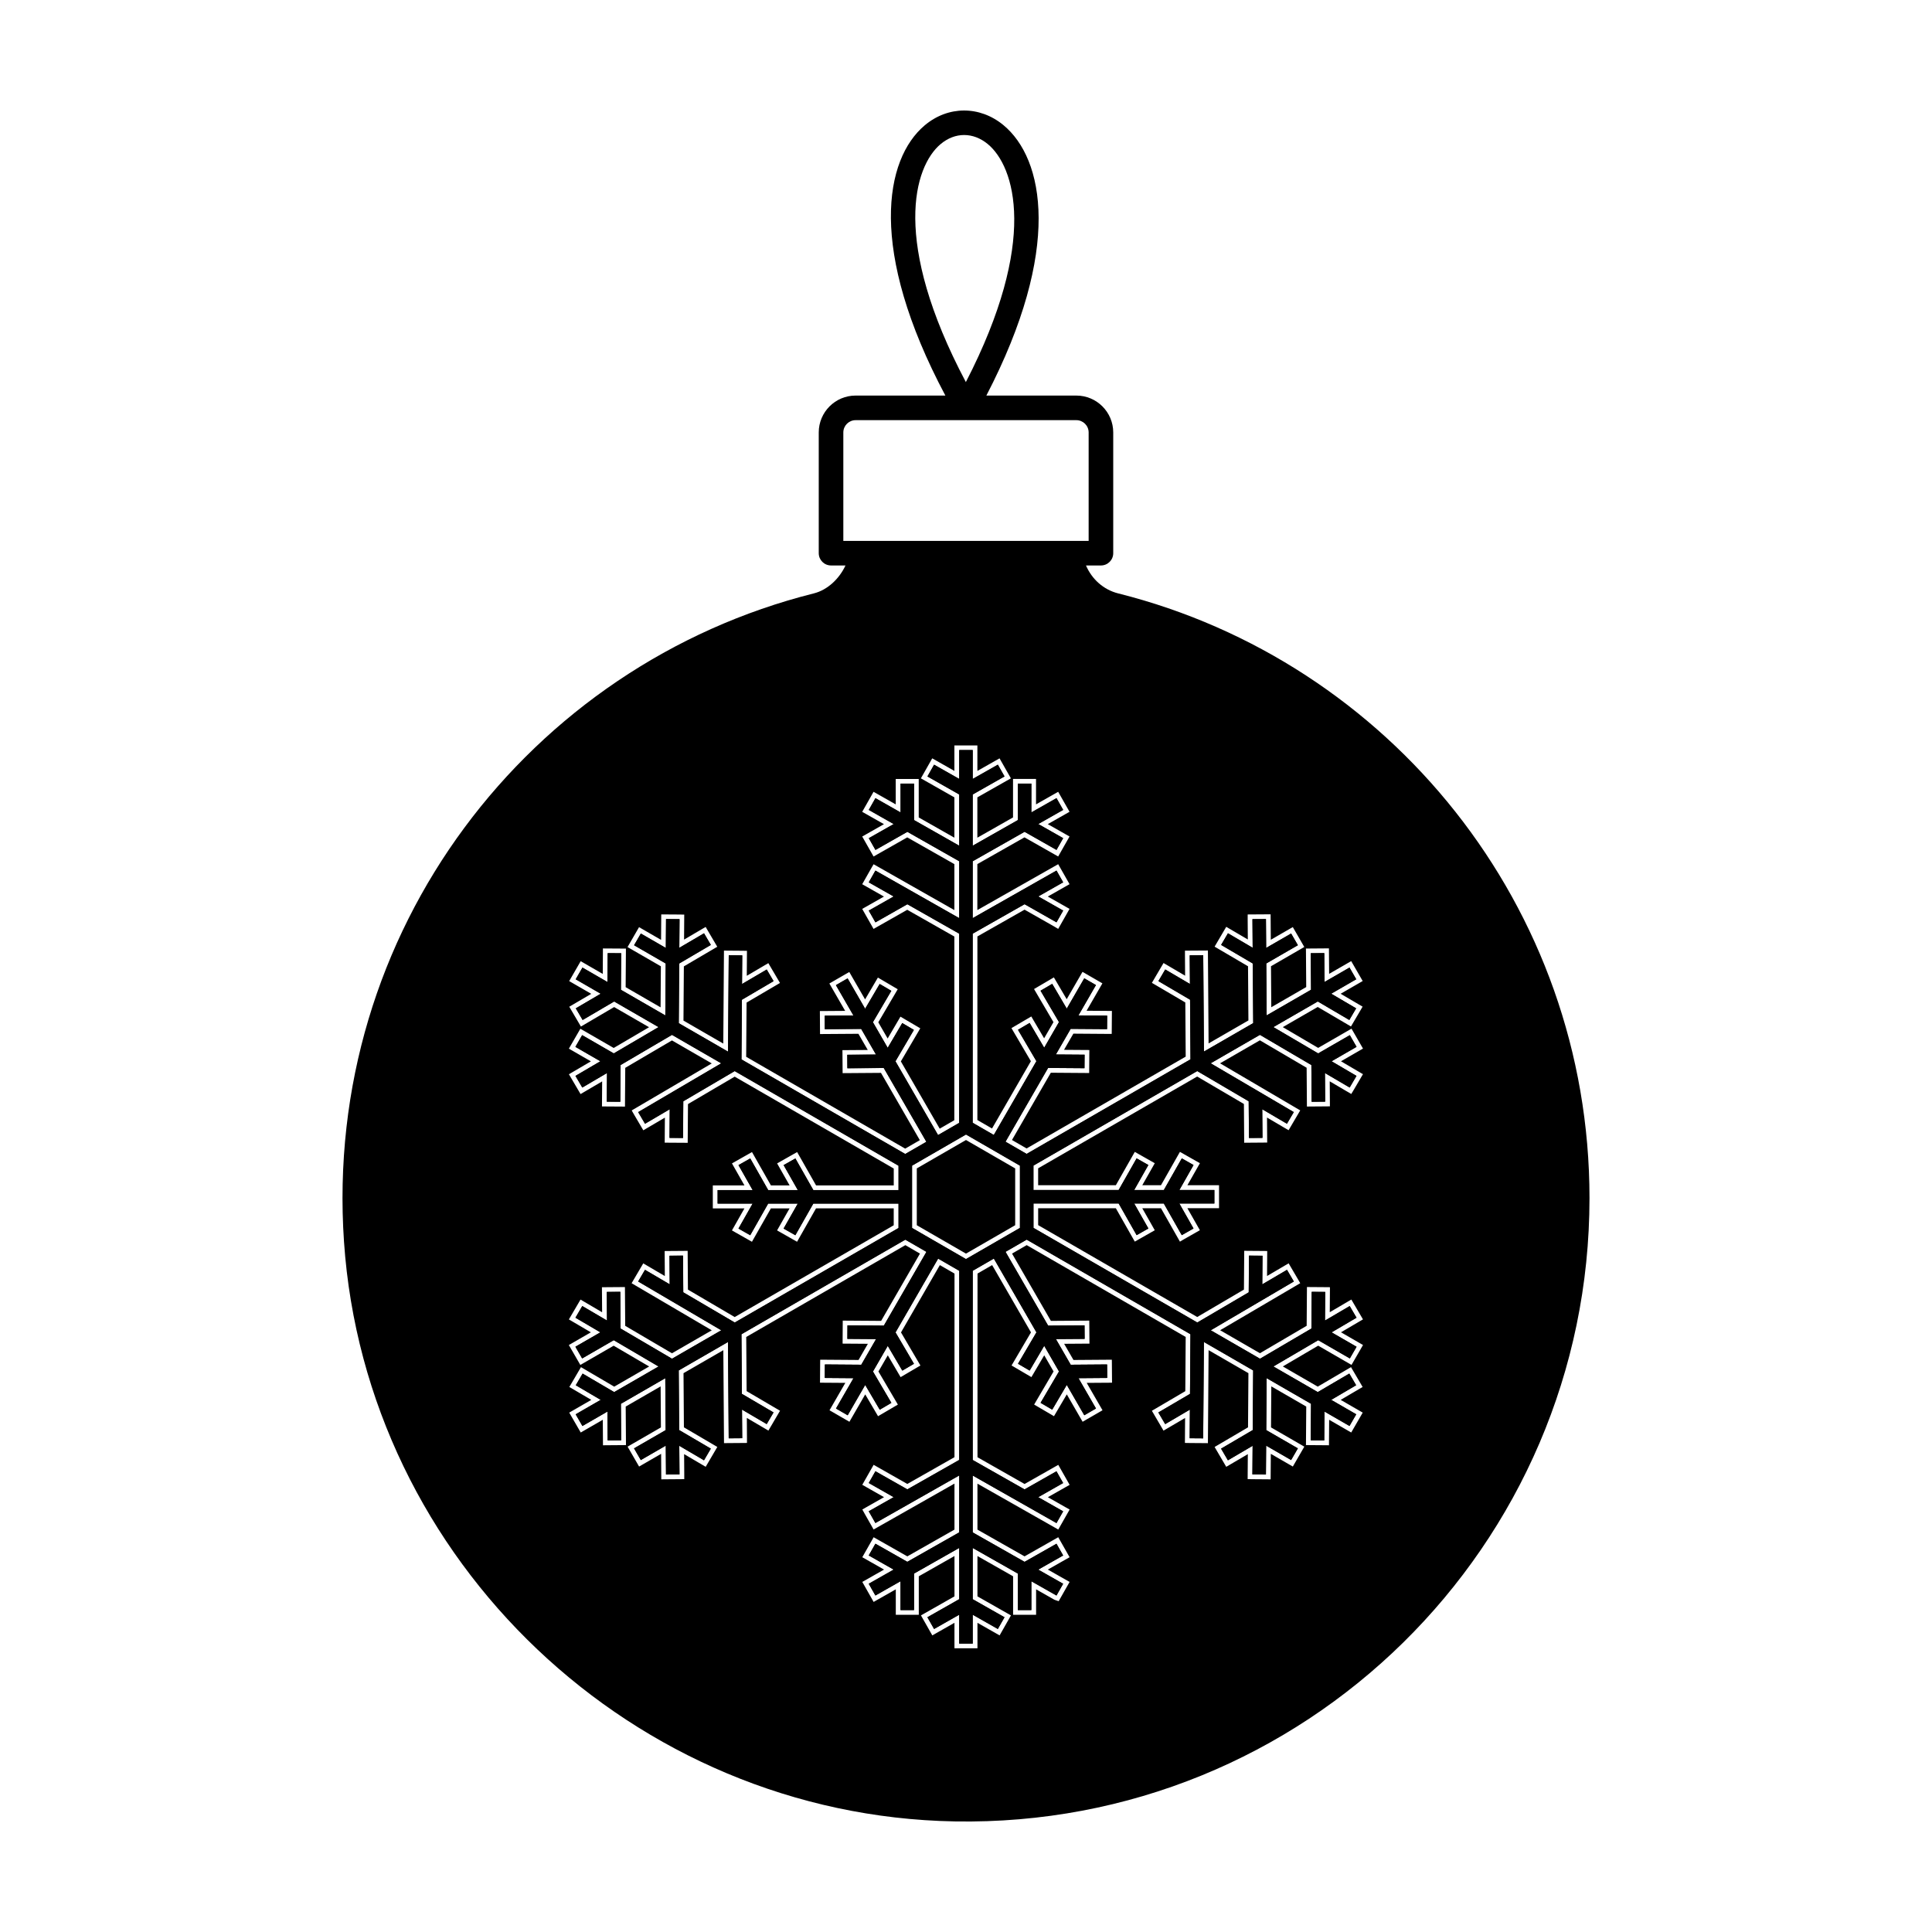
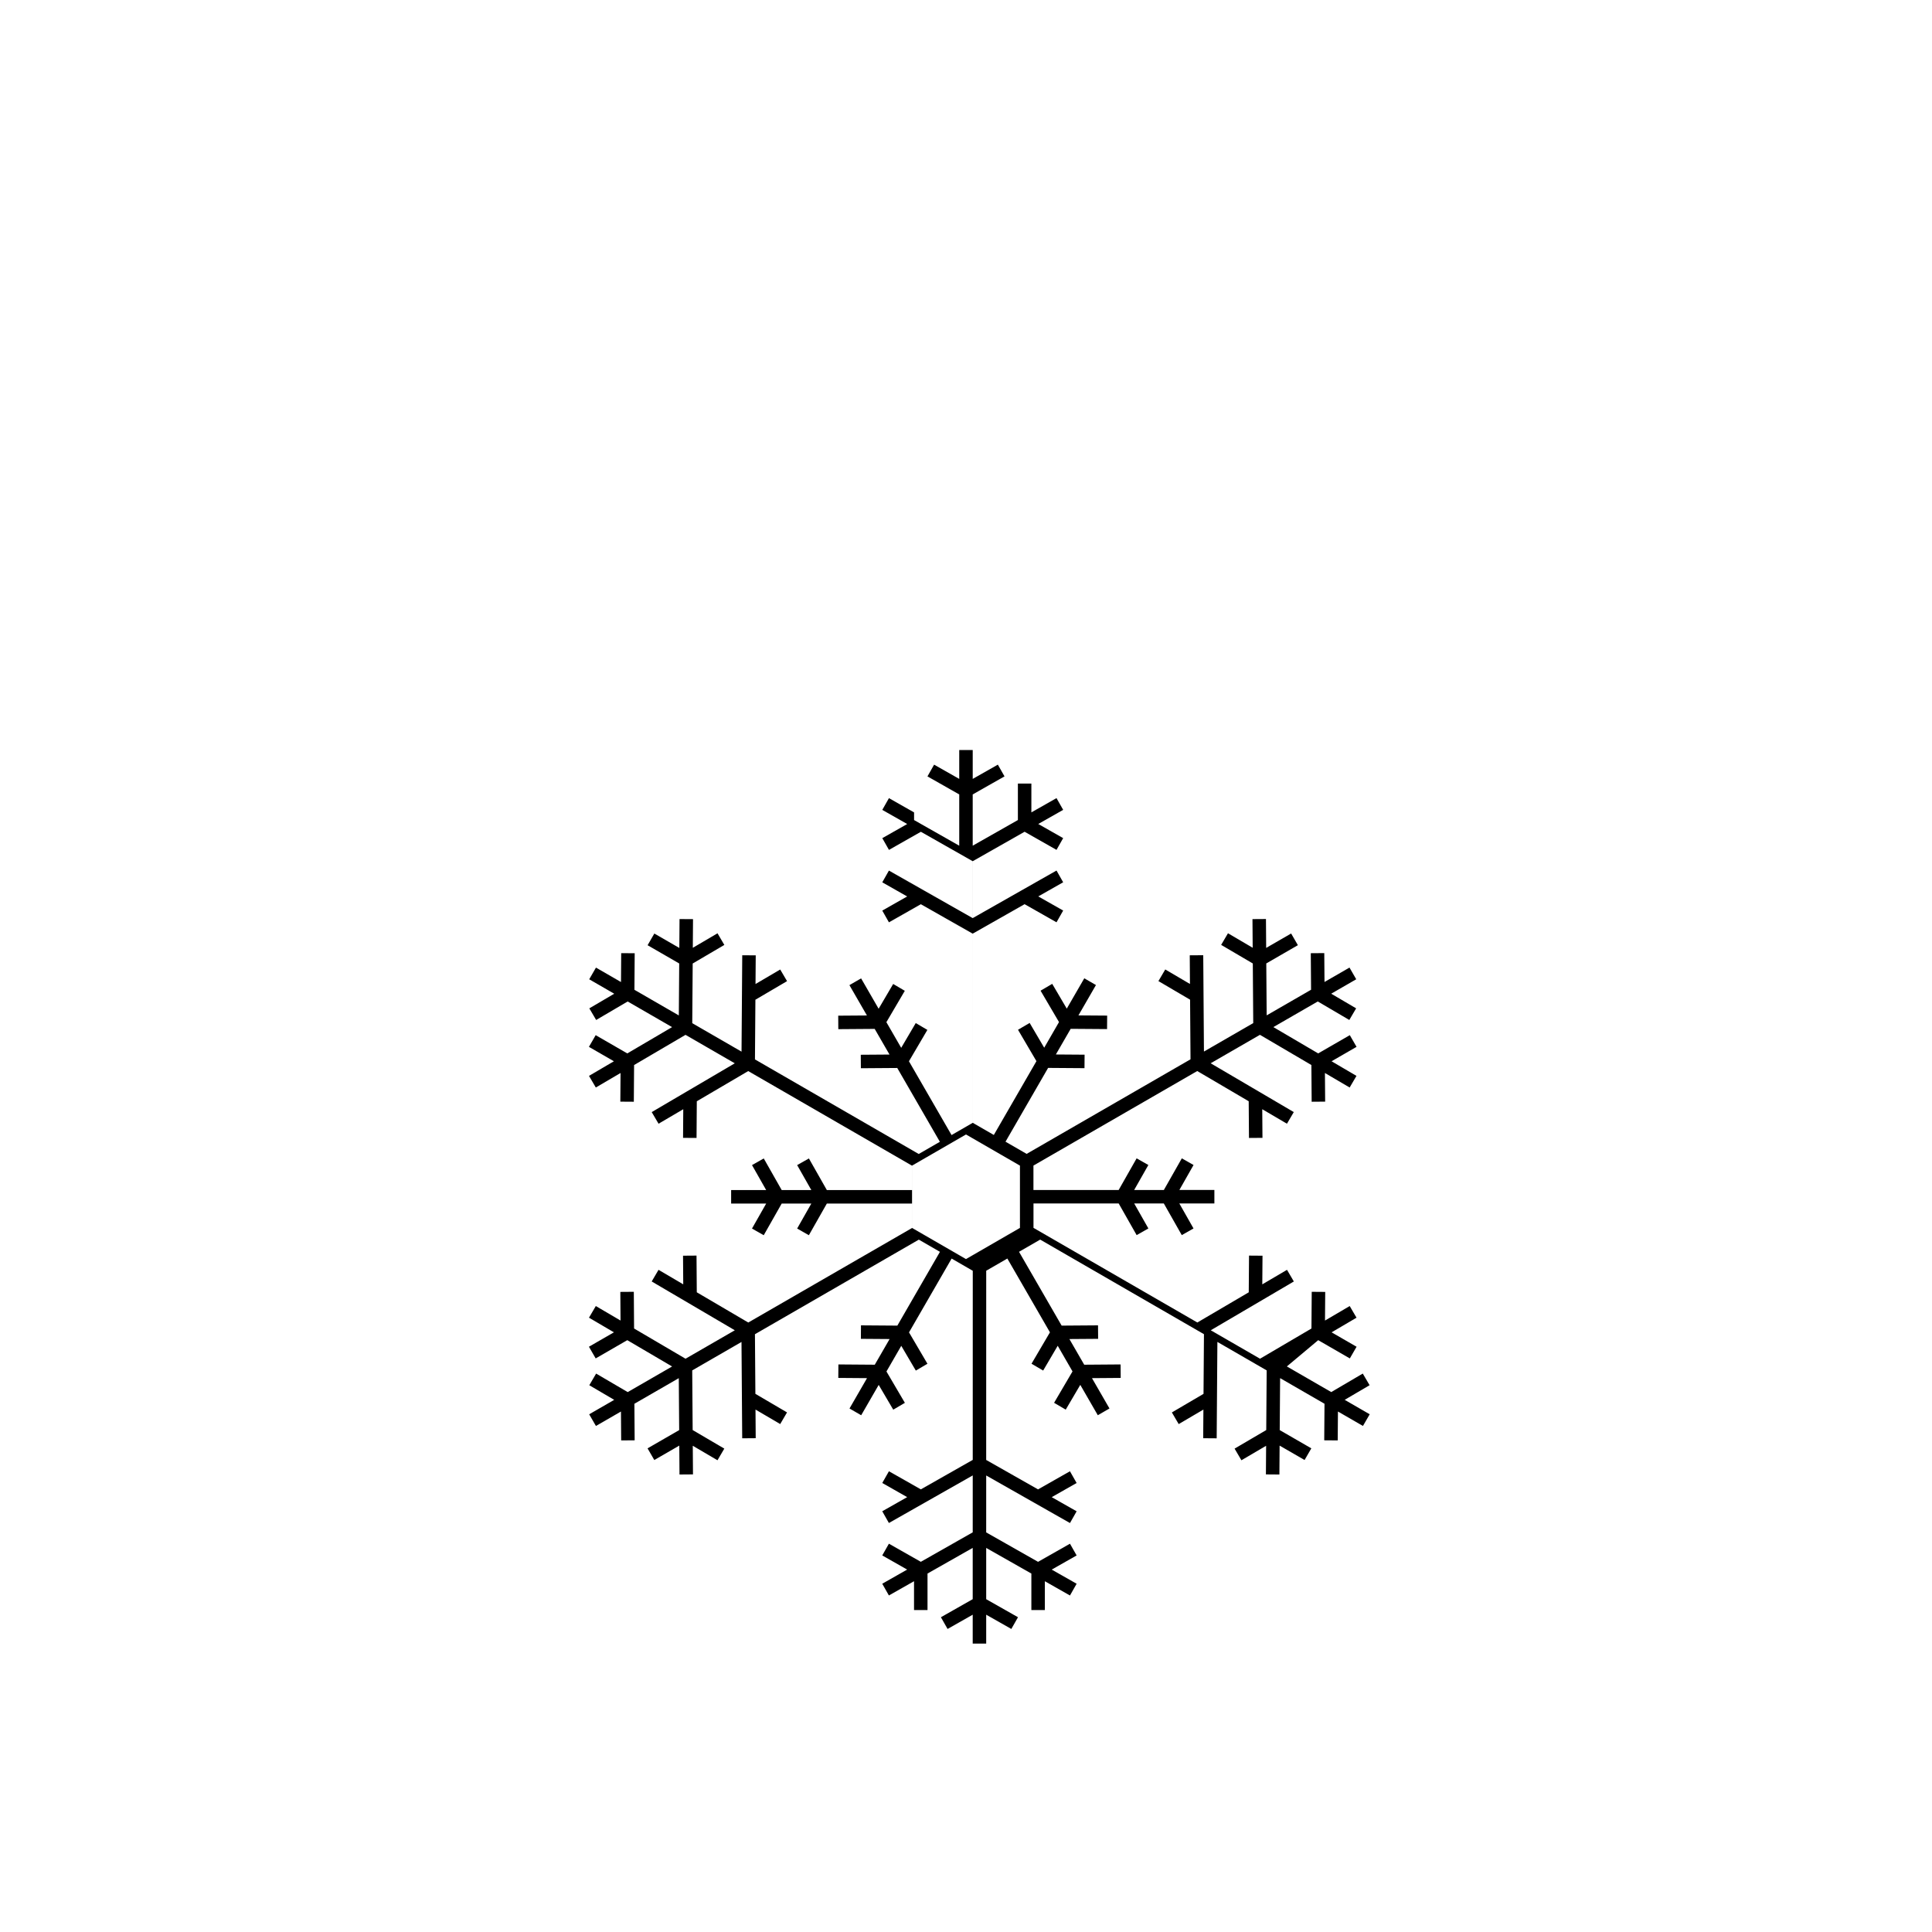
<svg xmlns="http://www.w3.org/2000/svg" fill="#000000" width="800px" height="800px" version="1.1" viewBox="144 144 512 512">
  <g>
-     <path d="m493.34 499.16 8.379 4.836 1.789-3.094-6.621-3.82 6.606-3.879-1.809-3.086-6.547 3.844 0.059-7.59-3.574-0.027-0.074 9.727-13.629 8.004-13.055-7.539 17.594-10.332 4.41-2.59 0.012-0.008-1.809-3.086-4.422 2.598-2.129 1.25 0.059-7.59-3.574-0.027-0.074 9.727-13.625 8-43.422-25.078v-6.465h22.578l4.762 8.387 3.109-1.766-3.758-6.621h7.852l4.758 8.387 3.109-1.766-3.758-6.621h9.289v-3.574h-9.281l3.758-6.621-3.109-1.762-4.758 8.383h-7.867l3.758-6.621-3.109-1.762-4.758 8.383h-22.586v-6.469l43.41-25.055 13.637 8.008 0.074 9.727 3.574-0.027-0.059-7.59 6.547 3.844 1.809-3.082-0.012-0.008-9.25-5.434-12.766-7.496 13.062-7.539 13.633 8.004 0.074 9.73 3.574-0.027-0.059-7.59 6.539 3.84 0.012 0.008 1.809-3.082-6.602-3.875 6.621-3.82-1.789-3.098-8.379 4.836-11.875-6.973 11.77-6.793 8.355 4.906 1.809-3.082-6.606-3.879 6.633-3.828-1.789-3.098-6.621 3.82-0.059-7.656-3.574 0.027 0.074 9.684-11.766 6.789-0.102-13.762 8.375-4.836-1.789-3.098-6.617 3.82-0.055-7.656-3.574 0.023v0.012l0.055 7.582-6.547-3.844-1.809 3.082 8.387 4.922 0.117 15.805-13.062 7.539-0.188-25.527-3.574 0.023v0.012l0.055 7.582-6.547-3.844-1.809 3.082 8.387 4.926 0.117 15.801-43.43 25.066-5.598-3.231 11.289-19.555 9.641 0.07 0.027-3.574-7.613-0.055 3.926-6.797 9.641 0.07 0.027-3.574-7.613-0.055 4.644-8.043-3.094-1.789-4.641 8.039-3.856-6.566-3.086 1.812 4.883 8.316-3.922 6.797-3.856-6.566-3.086 1.812 4.883 8.316-11.293 19.559-5.606-3.234 0.008-50.117 13.754-7.809 8.457 4.801 1.766-3.113-6.602-3.746 6.602-3.746-1.766-3.113-22.211 12.609 0.004-15.082 13.75-7.805 8.457 4.801 1.766-3.113-6.602-3.746 6.602-3.746-1.766-3.113-6.66 3.781v-7.641h-3.574v9.672l-11.973 6.797v-13.586l8.43-4.781-1.766-3.113-6.66 3.781v-7.656h-3.574v7.656l-6.66-3.777-1.762 3.113 8.422 4.777v13.586l-11.969-6.793v-9.672h-3.574v7.644l-6.66-3.781-1.762 3.113 0.012 0.008 6.59 3.738-6.602 3.746 1.766 3.113 8.457-4.801 13.742 7.801-0.004 15.082-12.863-7.301-9.332-5.297-0.012-0.004-1.762 3.113 6.602 3.746-6.602 3.746 1.766 3.113 8.457-4.801 13.742 7.801-0.008 50.141-5.598 3.231-11.289-19.555 4.883-8.312-3.082-1.812-3.856 6.562-3.926-6.797 4.883-8.312-3.082-1.812-3.856 6.566-4.644-8.047-3.098 1.789 4.641 8.039-7.609 0.055 0.023 3.574 9.641-0.07 3.926 6.797-7.613 0.055 0.027 3.574 9.641-0.07 11.293 19.562-5.602 3.234-43.402-25.066 0.117-15.816 8.387-4.926-1.812-3.082-6.543 3.844 0.055-7.582v-0.012l-3.574-0.027-0.188 25.543-13.059-7.543 0.117-15.816 8.387-4.922-1.809-3.082-6.547 3.844 0.055-7.582v-0.012l-3.574-0.023-0.055 7.656-6.621-3.82-1.789 3.098 8.379 4.836-0.102 13.77-11.766-6.793 0.07-9.688-3.574-0.023-0.055 7.656-6.633-3.828-1.789 3.098 6.629 3.828-6.602 3.875 1.812 3.082 8.352-4.902 11.766 6.793-11.867 6.969-8.379-4.836-1.789 3.098 6.621 3.82-6.602 3.875 1.809 3.082 0.012-0.008 6.539-3.84-0.055 7.594 3.574 0.023 0.07-9.727 13.629-8 13.059 7.543-12.754 7.488-9.25 5.434-0.012 0.008 1.812 3.082 6.547-3.844-0.055 7.59 3.574 0.023 0.07-9.723 13.625-8 43.422 25.078v6.461h-22.582l-4.758-8.383-3.113 1.762 3.758 6.621h-7.852l-4.758-8.383-3.113 1.762 3.758 6.621h-9.289v3.574h9.285l-3.758 6.621 3.113 1.766 4.758-8.387h7.852l-3.758 6.621 3.109 1.766 4.762-8.387h22.586v6.473l-43.406 25.051-13.645-8.012-0.07-9.723-3.574 0.027 0.055 7.586-6.547-3.844-1.812 3.086 22.027 12.934-13.059 7.539-13.637-8.008-0.07-9.727-3.574 0.027 0.055 7.59-6.551-3.844-1.809 3.086 6.606 3.879-6.621 3.82 1.789 3.094 8.375-4.836 11.875 6.973-11.766 6.789-8.367-4.906-1.809 3.086 6.602 3.875-6.633 3.828 1.789 3.094 6.633-3.828 0.055 7.656 3.574-0.027-0.07-9.684 11.766-6.789 0.102 13.766-8.379 4.836 1.789 3.094 6.621-3.824 0.055 7.66 3.574-0.027v-0.016l-0.055-7.574 6.547 3.844 1.809-3.086-8.387-4.922-0.117-15.805 13.059-7.539 0.188 25.531 3.574-0.027 0.004-0.016-0.055-7.574 6.547 3.844 1.809-3.086-8.387-4.922-0.117-15.801 43.43-25.066 5.598 3.231-11.289 19.555-9.641-0.07-0.023 3.574 7.609 0.055-3.926 6.801-9.641-0.074-0.027 3.574 7.613 0.059-4.644 8.043 3.098 1.789 4.641-8.039 3.856 6.562 3.082-1.809-4.883-8.312 3.926-6.797 3.856 6.562 3.082-1.809-4.883-8.316 11.293-19.562 5.602 3.234-0.008 50.121-13.754 7.809-8.457-4.801-1.766 3.109 6.602 3.75-2.5 1.418-4.094 2.32-0.012 0.008 1.762 3.109 4.106-2.328 5.238-2.973 12.875-7.309-0.004 15.086-13.754 7.809-8.457-4.801-1.766 3.109 6.602 3.75-6.602 3.75 1.762 3.109 0.012-0.008v0.004l6.648-3.773v7.644h3.574v-9.676l11.977-6.797v13.59l-8.426 4.785 1.766 3.109 6.66-3.781v7.656h3.574v-7.656l6.66 3.781 1.766-3.109-8.426-4.781v-13.586l11.969 6.793v9.676h3.574v-7.644l6.648 3.777v-0.004l0.008 0.004 1.766-3.109-6.602-3.75 6.602-3.75-1.766-3.109-8.457 4.801-13.746-7.801 0.004-15.082 22.199 12.602 1.766-3.109-0.012-0.008-6.594-3.742 6.602-3.75-1.766-3.109-8.457 4.801-13.742-7.801 0.008-50.145 5.598-3.231 11.289 19.555-4.883 8.32 3.086 1.809 3.856-6.566 3.922 6.797-4.883 8.316 3.086 1.809 3.856-6.562 4.644 8.047 3.094-1.789-4.641-8.039 7.613-0.059-0.027-3.574-9.641 0.074-3.926-6.801 7.613-0.055-0.027-3.574-9.641 0.07-11.293-19.562 5.606-3.234 43.402 25.066-0.117 15.816-8.387 4.922 1.809 3.086 6.547-3.844-0.055 7.574v0.016l3.574 0.027 0.188-25.547 13.062 7.543-0.117 15.812-8.387 4.922 1.809 3.086 6.547-3.844-0.055 7.574v0.016l3.574 0.027 0.055-7.66 6.617 3.82 1.789-3.094-8.375-4.836 0.102-13.773 11.766 6.793-0.074 9.688 3.574 0.027 0.059-7.66 6.629 3.828 1.789-3.094-6.629-3.828 6.602-3.875-1.809-3.086-8.355 4.906-11.762-6.793zm-93.328-19.422m-0.016-2.07-14.293-8.254v-16.512l14.297-8.254 14.297 8.254v16.508z" />
-     <path d="m386.96 453.64v15.055l13.035 7.527 13.039-7.527v-15.055l-13.035-7.527zm116.54 47.27-6.621-3.82 6.606-3.879-1.809-3.086-6.547 3.844 0.055-7.59-3.574-0.027-0.074 9.727-13.629 8.004-13.055-7.539 17.594-10.332 4.41-2.59 0.012-0.008-1.809-3.086-4.422 2.598-2.129 1.25 0.059-7.59-3.574-0.027-0.074 9.727-13.625 8-43.422-25.074v-6.465h22.582l4.762 8.387 3.109-1.766-3.758-6.617h7.852l4.758 8.387 3.109-1.766-3.758-6.617h9.289v-3.574h-9.281l3.758-6.621-3.109-1.762-4.758 8.383h-7.856l3.75-6.633-3.109-1.762-4.758 8.383h-22.586v-6.469l43.41-25.055 13.637 8.008 0.074 9.727 3.574-0.027-0.059-7.59 6.547 3.844 1.809-3.082-0.012-0.008-9.25-5.434-12.766-7.496 13.062-7.539 13.633 8.004 0.074 9.73 3.574-0.027-0.055-7.59 6.539 3.84 0.012 0.004 1.809-3.082-6.602-3.879 6.621-3.82-1.789-3.098-8.379 4.836-11.875-6.973 11.77-6.793 8.355 4.906 1.809-3.082-6.606-3.879 6.633-3.828-1.789-3.098-6.629 3.828-0.059-7.656-3.574 0.027 0.074 9.684-11.766 6.793-0.102-13.762 8.375-4.836-1.789-3.098-6.617 3.82-0.055-7.656-3.574 0.023v0.012l0.055 7.582-6.547-3.844-1.809 3.082 8.387 4.922 0.117 15.805-13.062 7.539-0.188-25.527-3.574 0.023v0.012l0.055 7.582-6.547-3.844-1.809 3.082 8.387 4.926 0.117 15.801-43.43 25.066-5.598-3.231 11.289-19.555 9.641 0.07 0.027-3.574-7.613-0.055 3.926-6.797 9.641 0.07 0.027-3.574-7.613-0.055 4.644-8.043-3.094-1.789-4.641 8.039-3.856-6.566-3.086 1.809 4.883 8.316-3.922 6.797-3.856-6.566-3.086 1.812 4.883 8.316-11.293 19.559-5.606-3.234 0.008-50.117 13.754-7.809 8.457 4.801 1.766-3.109-6.602-3.746 6.602-3.746-1.766-3.109-22.211 12.609 0.004-15.082 13.75-7.805 8.457 4.801 1.766-3.109-6.602-3.746 6.602-3.746-1.766-3.113-6.66 3.781v-7.641h-3.574v9.672l-11.973 6.797v-13.586l8.43-4.781-1.766-3.113-6.66 3.781v-7.656h-3.574v7.656l-6.656-3.777-1.762 3.113 8.422 4.777v13.582l-11.969-6.793v-9.672h-3.574v7.644l-6.66-3.781-1.762 3.113 0.012 0.008 6.59 3.738-6.602 3.746 1.766 3.109 8.457-4.801 13.742 7.801-0.004 15.082-12.863-7.301-9.332-5.297-0.012-0.004-1.762 3.109 6.602 3.746-6.602 3.746 1.766 3.109 8.457-4.801 13.742 7.801-0.008 50.141-5.598 3.231-11.289-19.555 4.883-8.312-3.082-1.812-3.856 6.562-3.926-6.797 4.883-8.312-3.082-1.812-3.856 6.566-4.644-8.047-3.098 1.789 4.641 8.039-7.609 0.055 0.023 3.574 9.641-0.07 3.926 6.797-7.613 0.055 0.027 3.574 9.641-0.07 11.293 19.562-5.602 3.234-43.402-25.066 0.117-15.816 8.387-4.926-1.812-3.082-6.543 3.844 0.055-7.582v-0.012l-3.574-0.027-0.188 25.543-13.059-7.543 0.117-15.816 8.387-4.922-1.809-3.082-6.547 3.844 0.055-7.582v-0.012l-3.574-0.023-0.055 7.656-6.621-3.82-1.789 3.098 8.379 4.836-0.109 13.766-11.766-6.797 0.07-9.688-3.574-0.023-0.055 7.656-6.633-3.828-1.789 3.098 6.629 3.828-6.602 3.875 1.812 3.082 8.352-4.902 11.766 6.793-11.871 6.969-8.379-4.836-1.789 3.098 6.621 3.82-6.606 3.879 1.809 3.082 0.012-0.004 6.539-3.84-0.055 7.594 3.574 0.023 0.07-9.727 13.629-8 13.059 7.543-12.754 7.488-9.25 5.434-0.012 0.008 1.812 3.082 6.547-3.844-0.055 7.59 3.574 0.023 0.07-9.723 13.625-8 43.422 25.078v6.461h-22.582l-4.758-8.383-3.109 1.762 3.758 6.621h-7.852l-4.758-8.383-3.113 1.762 3.758 6.621h-9.289v3.574h9.285l-3.758 6.621 3.109 1.766 4.758-8.387h7.852l-3.758 6.621 3.109 1.766 4.762-8.387h22.586v6.473l-43.406 25.051-13.645-8.012-0.07-9.723-3.574 0.027 0.055 7.586-6.547-3.844-1.812 3.086 22.027 12.934-13.059 7.539-13.637-8.008-0.07-9.727-3.574 0.027 0.055 7.59-6.551-3.844-1.809 3.086 6.606 3.879-6.621 3.82 1.789 3.094 8.375-4.836 11.875 6.973-11.766 6.789-8.355-4.906-1.809 3.086 6.602 3.875-6.633 3.828 1.789 3.094 6.633-3.824 0.055 7.656 3.574-0.027-0.07-9.684 11.766-6.789 0.102 13.766-8.379 4.836 1.789 3.094 6.621-3.82 0.059 7.656 3.574-0.027v-0.016l-0.055-7.574 6.547 3.844 1.809-3.086-8.387-4.922-0.117-15.805 13.059-7.539 0.188 25.531 3.574-0.027v-0.016l-0.055-7.574 6.547 3.844 1.809-3.086-8.387-4.922-0.117-15.801 43.43-25.066 5.598 3.231-11.289 19.555-9.641-0.07-0.023 3.574 7.609 0.055-3.926 6.801-9.641-0.07-0.027 3.574 7.613 0.059-4.644 8.043 3.098 1.789 4.641-8.039 3.856 6.562 3.082-1.809-4.883-8.312 3.926-6.797 3.856 6.562 3.082-1.809-4.883-8.316 11.293-19.562 5.602 3.234-0.008 50.121-13.75 7.805-8.457-4.801-1.766 3.109 6.602 3.75-2.5 1.418-4.094 2.32-0.012 0.008 1.762 3.109 4.106-2.328 5.238-2.973 12.875-7.309-0.004 15.086-13.754 7.809-8.457-4.801-1.766 3.109 6.602 3.75-6.602 3.75 1.762 3.109 0.012-0.008v0.004l6.648-3.773v7.644h3.574v-9.676l11.977-6.797v13.59l-8.426 4.785 1.766 3.109 6.66-3.781v7.656h3.574v-7.656l6.66 3.781 1.766-3.109-8.426-4.781v-13.586l11.969 6.793v9.676h3.574v-7.644l6.648 3.777 0.008 0.004 1.766-3.109-6.602-3.75 6.602-3.75-1.766-3.109-8.457 4.801-13.746-7.801 0.004-15.082 22.199 12.602 1.766-3.109-0.012-0.008-6.594-3.742 6.602-3.75-1.766-3.109-8.457 4.801-13.742-7.801 0.008-50.145 5.598-3.231 11.289 19.555-4.887 8.32 3.086 1.809 3.856-6.566 3.922 6.797-4.883 8.316 3.086 1.809 3.856-6.562 4.644 8.047 3.094-1.789-4.641-8.039 7.613-0.059-0.027-3.574-9.641 0.074-3.926-6.801 7.613-0.055-0.027-3.574-9.641 0.07-11.293-19.562 5.606-3.234 43.402 25.066-0.117 15.816-8.387 4.922 1.809 3.086 6.547-3.844-0.055 7.574v0.016l3.574 0.027 0.188-25.547 13.062 7.543-0.117 15.812-8.387 4.922 1.809 3.086 6.547-3.844-0.055 7.574v0.016l3.59 0.023 0.055-7.66 6.617 3.82 1.789-3.094-8.375-4.836 0.102-13.773 11.766 6.793-0.074 9.688 3.574 0.027 0.059-7.66 6.629 3.828 1.789-3.094-6.629-3.828 6.602-3.875-1.809-3.086-8.355 4.906-11.762-6.793 11.871-6.969 8.375 4.836zm-103.49-21.164m14.281-10.324-14.297 8.254-14.293-8.254v-16.508l14.297-8.254 14.297 8.254zm26.055-168.16c-3.957-0.992-7.008-3.82-8.547-7.406h3.961c1.801 0 3.258-1.457 3.258-3.258v-31.996c0-5.391-4.383-9.773-9.773-9.773h-23.848c20.145-38.797 15.289-62.793 4.512-71.68-6.277-5.172-14.652-5.148-20.848 0.066-10.609 8.922-15.113 32.922 5.473 71.613h-23.785c-5.391 0-9.773 4.383-9.773 9.773v31.996c0 1.801 1.457 3.258 3.258 3.258h3.832c-1.641 3.527-4.758 6.488-8.383 7.398-75.312 18.887-130.13 89.422-124.52 171.8 5.769 84.758 76.875 152.12 161.82 153.64 92.637 1.656 168.25-72.945 168.25-165.2 0.004-77.332-53.133-142.21-124.88-160.23zm-47.09-119.06c1.918-1.617 4.082-2.422 6.246-2.422 2.156 0 4.324 0.797 6.262 2.394 7.156 5.898 13.504 25.664-5.801 63.082-19.773-37.359-13.742-57.137-6.707-63.055zm-25.766 105.14v-28.738c0-1.797 1.461-3.258 3.258-3.258h58.496c1.793 0 3.258 1.461 3.258 3.258v28.738zm125.73 224.13 7.723-4.531 1.086-0.637 0.637 1.086 1.809 3.086 0.637 1.086-1.086 0.637-4.734 2.781 4.754 2.746 1.09 0.629-0.629 1.09-1.789 3.094-0.629 1.09-1.09-0.629-4.758-2.746-0.043 5.496-0.008 1.262-1.262-0.012-3.574-0.027-1.258-0.012 0.008-1.258 0.066-8.953-9.258-5.348-0.078 10.875 7.738 4.469 1.09 0.629-0.629 1.09-1.789 3.094-0.629 1.09-1.09-0.629-4.742-2.738-0.039 5.496-0.008 1.262-1.262-0.012-3.574-0.027-1.258-0.023 0.008-1.258 0.039-5.356-4.633 2.719-1.086 0.637-0.637-1.086-1.809-3.086-0.637-1.086 1.086-0.637 7.769-4.562 0.105-14.363-10.555-6.094-0.172 23.383-0.008 1.262-1.262-0.012-3.574-0.027-1.258-0.023 0.008-1.258 0.039-5.356-4.633 2.719-1.086 0.637-0.637-1.086-1.809-3.086-0.637-1.086 1.086-0.637 7.769-4.562 0.105-14.367-42.137-24.336-3.883 2.242 10.297 17.836 8.91-0.062 1.258-0.008 0.012 1.258 0.027 3.574 0.012 1.262-1.262 0.008-5.449 0.039 2.477 4.289 8.91-0.066 1.258-0.008 0.012 1.258 0.027 3.574 0.012 1.262-1.262 0.008-5.453 0.039 3.562 6.168 0.629 1.09-1.09 0.629-3.094 1.789-1.09 0.629-0.629-1.09-3.562-6.172-2.758 4.699-0.637 1.086-1.086-0.637-3.086-1.809-1.086-0.637 0.637-1.086 4.512-7.684-2.477-4.289-2.758 4.699-0.637 1.086-1.086-0.637-3.086-1.809-1.09-0.637 0.637-1.086 4.512-7.688-10.293-17.828-3.875 2.238-0.008 48.684 12.48 7.086 7.836-4.449 1.094-0.621 0.621 1.094 1.766 3.109 0.621 1.094-1.098 0.621-4.672 2.652 4.664 2.648 1.109 0.617-0.629 1.105-1.766 3.109-0.621 1.094-1.098-0.629-20.32-11.535v12.184l12.484 7.086 7.836-4.449 1.094-0.621 0.621 1.094 1.766 3.109 0.621 1.094-1.098 0.621-4.672 2.652 4.672 2.652 1.098 0.621-0.621 1.094-1.766 3.109-0.512 0.902-0.984-0.332-0.125-0.043-0.105-0.059-4.766-2.707v6.742h-6.094v-10.203l-9.449-5.363v10.688l7.785 4.422 1.098 0.621-0.621 1.094-1.766 3.109-0.621 1.094-1.094-0.621-4.777-2.711v6.75h-6.094v-6.75l-4.777 2.711-1.094 0.621-0.621-1.094-1.766-3.109-0.621-1.094 1.094-0.621 7.789-4.422v-10.691l-9.457 5.367v10.203h-6.094v-6.742l-4.777 2.711-1.098 0.625-0.621-1.098-1.762-3.109-0.621-1.094 1.094-0.621 4.672-2.652-4.672-2.652-1.098-0.621 0.621-1.094 1.766-3.109 0.621-1.094 1.094 0.621 7.836 4.449 12.492-7.094v-12.188l-10.992 6.242-5.238 2.973-4.106 2.328-1.094 0.621-0.621-1.094-1.762-3.109-0.609-1.102 1.094-0.621 4.094-2.32 0.57-0.324-4.672-2.652-1.098-0.621 0.621-1.094 1.766-3.109 0.621-1.094 1.094 0.621 7.836 4.449 12.496-7.094 0.008-48.66-3.883-2.242-10.297 17.836 4.512 7.684 0.637 1.086-1.086 0.637-3.082 1.809-1.086 0.637-0.637-1.086-2.758-4.699-2.477 4.289 4.512 7.684 0.637 1.086-1.086 0.637-3.082 1.809-1.086 0.637-0.637-1.086-2.758-4.699-3.562 6.168-0.629 1.09-1.09-0.629-3.098-1.789-1.09-0.629 0.629-1.09 3.562-6.172-5.449-0.039-1.262-0.008 0.012-1.262 0.027-3.574 0.012-1.258 1.258 0.008 8.906 0.066 2.477-4.289-5.445-0.039-1.258-0.008 0.008-1.258 0.023-3.574 0.008-1.262 1.262 0.008 8.91 0.062 10.293-17.832-3.875-2.238-42.168 24.336 0.105 14.352 7.769 4.559 1.086 0.637-0.637 1.086-1.809 3.086-0.637 1.086-1.086-0.637-4.633-2.719 0.039 5.379v1.25l-1.25 0.012-3.574 0.027-1.262 0.012-0.008-1.262-0.172-23.367-10.551 6.09 0.105 14.355 7.769 4.559 1.086 0.637-0.637 1.086-1.809 3.086-0.637 1.086-1.086-0.637-4.633-2.719 0.039 5.379v1.25l-1.25 0.012-3.574 0.027-1.262 0.012-0.008-1.262-0.039-5.496-4.746 2.742-1.09 0.629-0.629-1.09-1.789-3.094-0.629-1.09 1.09-0.629 7.742-4.469-0.078-10.871-9.258 5.344 0.066 8.953 0.008 1.258-1.258 0.012-3.574 0.027-1.262 0.012-0.008-1.262-0.039-5.496-4.758 2.746-1.09 0.629-0.629-1.09-1.789-3.094-0.629-1.09 1.09-0.629 4.758-2.746-4.734-2.781-1.086-0.637 0.637-1.086 1.809-3.086 0.637-1.086 1.086 0.637 7.727 4.535 9.258-5.344-9.406-5.508-7.742 4.469-1.09 0.629-0.629-1.09-1.789-3.094-0.629-1.09 1.09-0.629 4.746-2.742-4.738-2.781-1.086-0.637 0.637-1.086 1.809-3.086 0.637-1.086 1.086 0.637 4.637 2.723-0.039-5.371-0.008-1.258 1.258-0.012 3.574-0.027 1.262-0.008 0.008 1.262 0.066 9.012 12.391 7.273 10.551-6.09-20.16-11.84-1.086-0.637 0.637-1.086 1.812-3.086 0.637-1.086 1.086 0.637 4.633 2.719-0.039-5.367-0.008-1.258 1.258-0.012 3.574-0.027 1.262-0.012 0.008 1.262 0.066 9.008 12.395 7.277 42.141-24.32v-4.484h-20.594l-4.398 7.75-0.621 1.098-4.203-2.387-1.094-0.621 0.621-1.094 2.691-4.738h-4.953l-4.398 7.75-0.621 1.094-1.094-0.621-3.113-1.766-1.094-0.621 0.621-1.094 2.688-4.738h-8.379v-6.094h8.387l-2.691-4.738-0.621-1.098 4.211-2.383 1.094-0.621 0.621 1.094 4.398 7.746h4.953l-2.691-4.738-0.621-1.098 4.211-2.383 1.094-0.621 0.621 1.094 4.398 7.746h20.586v-4.477l-42.156-24.348-12.375 7.269-0.066 9.008-0.008 1.258-1.258-0.008-3.574-0.023-1.262-0.008 0.008-1.262 0.039-5.371-4.633 2.719-1.086 0.637-0.637-1.086-1.812-3.082-0.629-1.094 1.086-0.637 9.25-5.43 10.887-6.394-10.551-6.094-12.379 7.266-0.066 9.012-0.008 1.258-1.258-0.008-3.574-0.023-1.262-0.008 0.008-1.262 0.039-5.375-4.637 2.723-1.086 0.637-0.637-1.086-1.809-3.082-0.637-1.086 1.086-0.637 4.738-2.781-4.746-2.738-1.09-0.629 0.629-1.09 1.789-3.098 0.629-1.09 1.09 0.629 7.742 4.469 9.371-5.5-9.254-5.344-7.719 4.531-1.086 0.637-0.637-1.086-1.812-3.082-0.637-1.086 1.086-0.637 4.738-2.781-4.758-2.746-1.09-0.629 0.629-1.09 1.789-3.098 0.629-1.09 1.09 0.629 4.758 2.746 0.039-5.492 0.008-1.258 1.258 0.008 3.574 0.023 1.262 0.008-0.008 1.262-0.066 8.957 9.258 5.348 0.078-10.875-7.742-4.469-1.09-0.629 0.629-1.09 1.789-3.098 0.629-1.09 1.09 0.629 4.746 2.742 0.039-5.492 0.008-1.258 1.258 0.008 3.574 0.023 1.262 0.02-0.008 1.262-0.039 5.363 4.633-2.719 1.086-0.637 0.637 1.086 1.809 3.082 0.637 1.086-1.086 0.637-7.769 4.559-0.105 14.367 10.551 6.094 0.172-23.379 0.008-1.262 1.262 0.012 3.574 0.027 1.258 0.02-0.008 1.258-0.039 5.363 4.629-2.719 1.086-0.637 0.637 1.086 1.812 3.082 0.637 1.086-1.086 0.637-7.769 4.562-0.105 14.367 42.137 24.336 3.883-2.242-10.297-17.836-8.906 0.066-1.258 0.008-0.012-1.258-0.027-3.574-0.012-1.262 1.262-0.008 5.449-0.039-2.477-4.289-8.91 0.062-1.262 0.008-0.008-1.262-0.023-3.574-0.008-1.258 1.258-0.008 5.445-0.039-3.559-6.168-0.629-1.09 1.09-0.629 3.098-1.789 1.09-0.629 0.629 1.09 3.562 6.172 2.758-4.699 0.637-1.086 1.086 0.641 3.082 1.812 1.086 0.637-0.637 1.086-4.512 7.68 2.477 4.289 2.758-4.699 0.637-1.086 1.086 0.641 3.082 1.812 1.086 0.637-0.637 1.086-4.512 7.68 10.293 17.828 3.875-2.238 0.008-48.68-12.48-7.086-7.836 4.449-1.094 0.621-0.621-1.094-1.766-3.113-0.621-1.094 1.094-0.621 4.672-2.652-4.672-2.652-1.094-0.621 0.621-1.094 1.762-3.109 0.633-1.09 1.098 0.621 9.332 5.297 10.98 6.234v-12.184l-12.484-7.086-7.836 4.449-1.094 0.621-0.621-1.094-1.766-3.109-0.621-1.094 1.094-0.621 4.672-2.652-4.668-2.648-1.102-0.621 0.625-1.102 1.762-3.109 0.621-1.098 1.098 0.621 4.781 2.715v-6.738h6.094v10.199l9.449 5.363v-10.688l-7.781-4.418-1.094-0.621 0.621-1.094 1.762-3.109 0.621-1.098 1.098 0.621 4.777 2.711v-6.75h6.094v6.754l4.777-2.711 1.094-0.621 0.621 1.094 1.766 3.109 0.621 1.094-1.098 0.621-7.789 4.418v10.688l9.453-5.367v-10.199h6.094v6.738l4.777-2.711 1.094-0.621 0.621 1.094 1.766 3.109 0.621 1.094-1.094 0.621-4.672 2.652 4.672 2.652 1.094 0.621-0.621 1.094-1.766 3.109-0.621 1.094-1.094-0.621-7.836-4.449-12.492 7.09v12.184l20.332-11.539 1.094-0.621 0.621 1.094 1.766 3.109 0.621 1.094-1.094 0.621-4.672 2.652 4.672 2.652 1.094 0.621-0.621 1.094-1.766 3.113-0.621 1.094-1.078-0.645-7.836-4.449-12.496 7.094-0.008 48.656 3.883 2.242 10.297-17.832-4.512-7.684-0.637-1.086 1.086-0.637 3.086-1.812 1.086-0.637 0.637 1.086 2.762 4.699 2.477-4.285-4.512-7.684-0.637-1.086 1.086-0.637 3.086-1.812 1.086-0.637 0.637 1.086 2.758 4.699 3.559-6.164 0.629-1.09 1.09 0.629 3.094 1.789 1.09 0.629-0.629 1.09-3.562 6.172 5.449 0.039 1.262 0.008-0.012 1.262-0.027 3.574-0.012 1.258-1.258-0.008-8.906-0.066-2.477 4.289 5.449 0.039 1.262 0.008-0.012 1.262-0.027 3.574-0.008 1.258-1.258-0.008-8.906-0.066-10.293 17.828 3.875 2.238 42.164-24.336-0.105-14.352-7.769-4.562-1.086-0.637 0.637-1.086 1.809-3.082 0.637-1.086 1.086 0.637 4.633 2.723-0.039-5.387v-1.25l1.25-0.008 3.574-0.023 1.258-0.008 0.008 1.258 0.172 23.363 10.555-6.09-0.105-14.355-7.769-4.562-1.086-0.637 0.637-1.086 1.809-3.082 0.637-1.086 1.086 0.637 4.633 2.719-0.039-5.383v-1.25l1.25-0.008 3.574-0.023 1.258-0.008 0.008 1.258 0.039 5.492 4.742-2.738 1.09-0.629 0.629 1.09 1.789 3.098 0.629 1.09-1.09 0.629-7.738 4.469 0.078 10.867 9.258-5.344-0.066-8.949-0.008-1.258 1.258-0.012 3.574-0.027 1.262-0.012 0.008 1.262 0.043 5.492 4.758-2.746 1.09-0.629 0.629 1.09 1.789 3.098 0.629 1.09-1.09 0.629-4.758 2.746 4.738 2.781 1.086 0.637-0.637 1.086-1.809 3.082-0.637 1.086-1.086-0.637-7.723-4.535-9.258 5.344 9.375 5.504 7.742-4.469 1.09-0.629 0.629 1.09 1.789 3.098 0.629 1.09-1.09 0.629-4.746 2.738 4.738 2.781 1.086 0.637-0.637 1.086-1.809 3.082-0.648 1.082-1.086-0.637-4.625-2.715 0.039 5.371 0.008 1.258-1.258 0.012-3.574 0.027-1.262 0.012-0.008-1.262-0.066-9.016-12.387-7.273-10.555 6.094 10.898 6.398 9.254 5.438 1.094 0.637-0.641 1.09-1.809 3.082-0.637 1.086-1.086-0.637-4.633-2.723 0.039 5.371 0.008 1.258-1.258 0.012-3.574 0.027-1.262 0.012-0.008-1.262-0.066-9.012-12.387-7.273-42.145 24.324v4.484h20.594l4.398-7.746 0.621-1.094 1.094 0.621 3.109 1.762 1.094 0.621-0.621 1.094-2.691 4.738h4.957l4.398-7.746 0.621-1.094 1.094 0.621 3.109 1.762 1.094 0.621-0.621 1.094-2.691 4.738h8.379v6.094h-8.387l2.691 4.738 0.621 1.094-1.094 0.621-3.109 1.766-1.086 0.641-0.621-1.098-4.398-7.75h-4.957l2.691 4.738 0.621 1.094-1.094 0.621-4.203 2.387-0.621-1.094-4.402-7.75h-20.586v4.477l42.156 24.348 12.379-7.269 0.066-9.012 0.008-1.262 1.262 0.012 3.574 0.027 1.258 0.012-0.008 1.258-0.039 5.371 0.215-0.125 4.422-2.598 1.086-0.637 0.637 1.086 1.809 3.086 0.625 1.094-1.086 0.637-4.41 2.59-15.727 9.234 10.547 6.094 12.383-7.269 0.066-9.012 0.008-1.262 1.262 0.008 3.574 0.027 1.258 0.012-0.008 1.258-0.039 5.371 4.633-2.723 1.086-0.637 0.637 1.086 1.809 3.086 0.637 1.086-1.086 0.637-4.738 2.781 4.746 2.742 1.09 0.629-0.629 1.09-1.789 3.094-0.629 1.09-1.09-0.629-7.742-4.469-9.371 5.504z" />
+     <path d="m493.34 499.16 8.379 4.836 1.789-3.094-6.621-3.82 6.606-3.879-1.809-3.086-6.547 3.844 0.059-7.59-3.574-0.027-0.074 9.727-13.629 8.004-13.055-7.539 17.594-10.332 4.41-2.59 0.012-0.008-1.809-3.086-4.422 2.598-2.129 1.25 0.059-7.59-3.574-0.027-0.074 9.727-13.625 8-43.422-25.078v-6.465h22.578l4.762 8.387 3.109-1.766-3.758-6.621h7.852l4.758 8.387 3.109-1.766-3.758-6.621h9.289v-3.574h-9.281l3.758-6.621-3.109-1.762-4.758 8.383h-7.867l3.758-6.621-3.109-1.762-4.758 8.383h-22.586v-6.469l43.41-25.055 13.637 8.008 0.074 9.727 3.574-0.027-0.059-7.59 6.547 3.844 1.809-3.082-0.012-0.008-9.25-5.434-12.766-7.496 13.062-7.539 13.633 8.004 0.074 9.73 3.574-0.027-0.059-7.59 6.539 3.84 0.012 0.008 1.809-3.082-6.602-3.875 6.621-3.82-1.789-3.098-8.379 4.836-11.875-6.973 11.77-6.793 8.355 4.906 1.809-3.082-6.606-3.879 6.633-3.828-1.789-3.098-6.621 3.82-0.059-7.656-3.574 0.027 0.074 9.684-11.766 6.789-0.102-13.762 8.375-4.836-1.789-3.098-6.617 3.82-0.055-7.656-3.574 0.023v0.012l0.055 7.582-6.547-3.844-1.809 3.082 8.387 4.922 0.117 15.805-13.062 7.539-0.188-25.527-3.574 0.023v0.012l0.055 7.582-6.547-3.844-1.809 3.082 8.387 4.926 0.117 15.801-43.43 25.066-5.598-3.231 11.289-19.555 9.641 0.07 0.027-3.574-7.613-0.055 3.926-6.797 9.641 0.07 0.027-3.574-7.613-0.055 4.644-8.043-3.094-1.789-4.641 8.039-3.856-6.566-3.086 1.812 4.883 8.316-3.922 6.797-3.856-6.566-3.086 1.812 4.883 8.316-11.293 19.559-5.606-3.234 0.008-50.117 13.754-7.809 8.457 4.801 1.766-3.113-6.602-3.746 6.602-3.746-1.766-3.113-22.211 12.609 0.004-15.082 13.75-7.805 8.457 4.801 1.766-3.113-6.602-3.746 6.602-3.746-1.766-3.113-6.66 3.781v-7.641h-3.574v9.672l-11.973 6.797v-13.586l8.43-4.781-1.766-3.113-6.66 3.781v-7.656h-3.574v7.656l-6.66-3.777-1.762 3.113 8.422 4.777v13.586l-11.969-6.793v-9.672v7.644l-6.66-3.781-1.762 3.113 0.012 0.008 6.59 3.738-6.602 3.746 1.766 3.113 8.457-4.801 13.742 7.801-0.004 15.082-12.863-7.301-9.332-5.297-0.012-0.004-1.762 3.113 6.602 3.746-6.602 3.746 1.766 3.113 8.457-4.801 13.742 7.801-0.008 50.141-5.598 3.231-11.289-19.555 4.883-8.312-3.082-1.812-3.856 6.562-3.926-6.797 4.883-8.312-3.082-1.812-3.856 6.566-4.644-8.047-3.098 1.789 4.641 8.039-7.609 0.055 0.023 3.574 9.641-0.07 3.926 6.797-7.613 0.055 0.027 3.574 9.641-0.07 11.293 19.562-5.602 3.234-43.402-25.066 0.117-15.816 8.387-4.926-1.812-3.082-6.543 3.844 0.055-7.582v-0.012l-3.574-0.027-0.188 25.543-13.059-7.543 0.117-15.816 8.387-4.922-1.809-3.082-6.547 3.844 0.055-7.582v-0.012l-3.574-0.023-0.055 7.656-6.621-3.82-1.789 3.098 8.379 4.836-0.102 13.77-11.766-6.793 0.07-9.688-3.574-0.023-0.055 7.656-6.633-3.828-1.789 3.098 6.629 3.828-6.602 3.875 1.812 3.082 8.352-4.902 11.766 6.793-11.867 6.969-8.379-4.836-1.789 3.098 6.621 3.82-6.602 3.875 1.809 3.082 0.012-0.008 6.539-3.84-0.055 7.594 3.574 0.023 0.07-9.727 13.629-8 13.059 7.543-12.754 7.488-9.25 5.434-0.012 0.008 1.812 3.082 6.547-3.844-0.055 7.59 3.574 0.023 0.07-9.723 13.625-8 43.422 25.078v6.461h-22.582l-4.758-8.383-3.113 1.762 3.758 6.621h-7.852l-4.758-8.383-3.113 1.762 3.758 6.621h-9.289v3.574h9.285l-3.758 6.621 3.113 1.766 4.758-8.387h7.852l-3.758 6.621 3.109 1.766 4.762-8.387h22.586v6.473l-43.406 25.051-13.645-8.012-0.07-9.723-3.574 0.027 0.055 7.586-6.547-3.844-1.812 3.086 22.027 12.934-13.059 7.539-13.637-8.008-0.07-9.727-3.574 0.027 0.055 7.59-6.551-3.844-1.809 3.086 6.606 3.879-6.621 3.82 1.789 3.094 8.375-4.836 11.875 6.973-11.766 6.789-8.367-4.906-1.809 3.086 6.602 3.875-6.633 3.828 1.789 3.094 6.633-3.828 0.055 7.656 3.574-0.027-0.07-9.684 11.766-6.789 0.102 13.766-8.379 4.836 1.789 3.094 6.621-3.824 0.055 7.66 3.574-0.027v-0.016l-0.055-7.574 6.547 3.844 1.809-3.086-8.387-4.922-0.117-15.805 13.059-7.539 0.188 25.531 3.574-0.027 0.004-0.016-0.055-7.574 6.547 3.844 1.809-3.086-8.387-4.922-0.117-15.801 43.43-25.066 5.598 3.231-11.289 19.555-9.641-0.07-0.023 3.574 7.609 0.055-3.926 6.801-9.641-0.074-0.027 3.574 7.613 0.059-4.644 8.043 3.098 1.789 4.641-8.039 3.856 6.562 3.082-1.809-4.883-8.312 3.926-6.797 3.856 6.562 3.082-1.809-4.883-8.316 11.293-19.562 5.602 3.234-0.008 50.121-13.754 7.809-8.457-4.801-1.766 3.109 6.602 3.75-2.5 1.418-4.094 2.32-0.012 0.008 1.762 3.109 4.106-2.328 5.238-2.973 12.875-7.309-0.004 15.086-13.754 7.809-8.457-4.801-1.766 3.109 6.602 3.75-6.602 3.75 1.762 3.109 0.012-0.008v0.004l6.648-3.773v7.644h3.574v-9.676l11.977-6.797v13.59l-8.426 4.785 1.766 3.109 6.66-3.781v7.656h3.574v-7.656l6.66 3.781 1.766-3.109-8.426-4.781v-13.586l11.969 6.793v9.676h3.574v-7.644l6.648 3.777v-0.004l0.008 0.004 1.766-3.109-6.602-3.75 6.602-3.75-1.766-3.109-8.457 4.801-13.746-7.801 0.004-15.082 22.199 12.602 1.766-3.109-0.012-0.008-6.594-3.742 6.602-3.75-1.766-3.109-8.457 4.801-13.742-7.801 0.008-50.145 5.598-3.231 11.289 19.555-4.883 8.32 3.086 1.809 3.856-6.566 3.922 6.797-4.883 8.316 3.086 1.809 3.856-6.562 4.644 8.047 3.094-1.789-4.641-8.039 7.613-0.059-0.027-3.574-9.641 0.074-3.926-6.801 7.613-0.055-0.027-3.574-9.641 0.07-11.293-19.562 5.606-3.234 43.402 25.066-0.117 15.816-8.387 4.922 1.809 3.086 6.547-3.844-0.055 7.574v0.016l3.574 0.027 0.188-25.547 13.062 7.543-0.117 15.812-8.387 4.922 1.809 3.086 6.547-3.844-0.055 7.574v0.016l3.574 0.027 0.055-7.66 6.617 3.82 1.789-3.094-8.375-4.836 0.102-13.773 11.766 6.793-0.074 9.688 3.574 0.027 0.059-7.66 6.629 3.828 1.789-3.094-6.629-3.828 6.602-3.875-1.809-3.086-8.355 4.906-11.762-6.793zm-93.328-19.422m-0.016-2.07-14.293-8.254v-16.512l14.297-8.254 14.297 8.254v16.508z" />
  </g>
</svg>